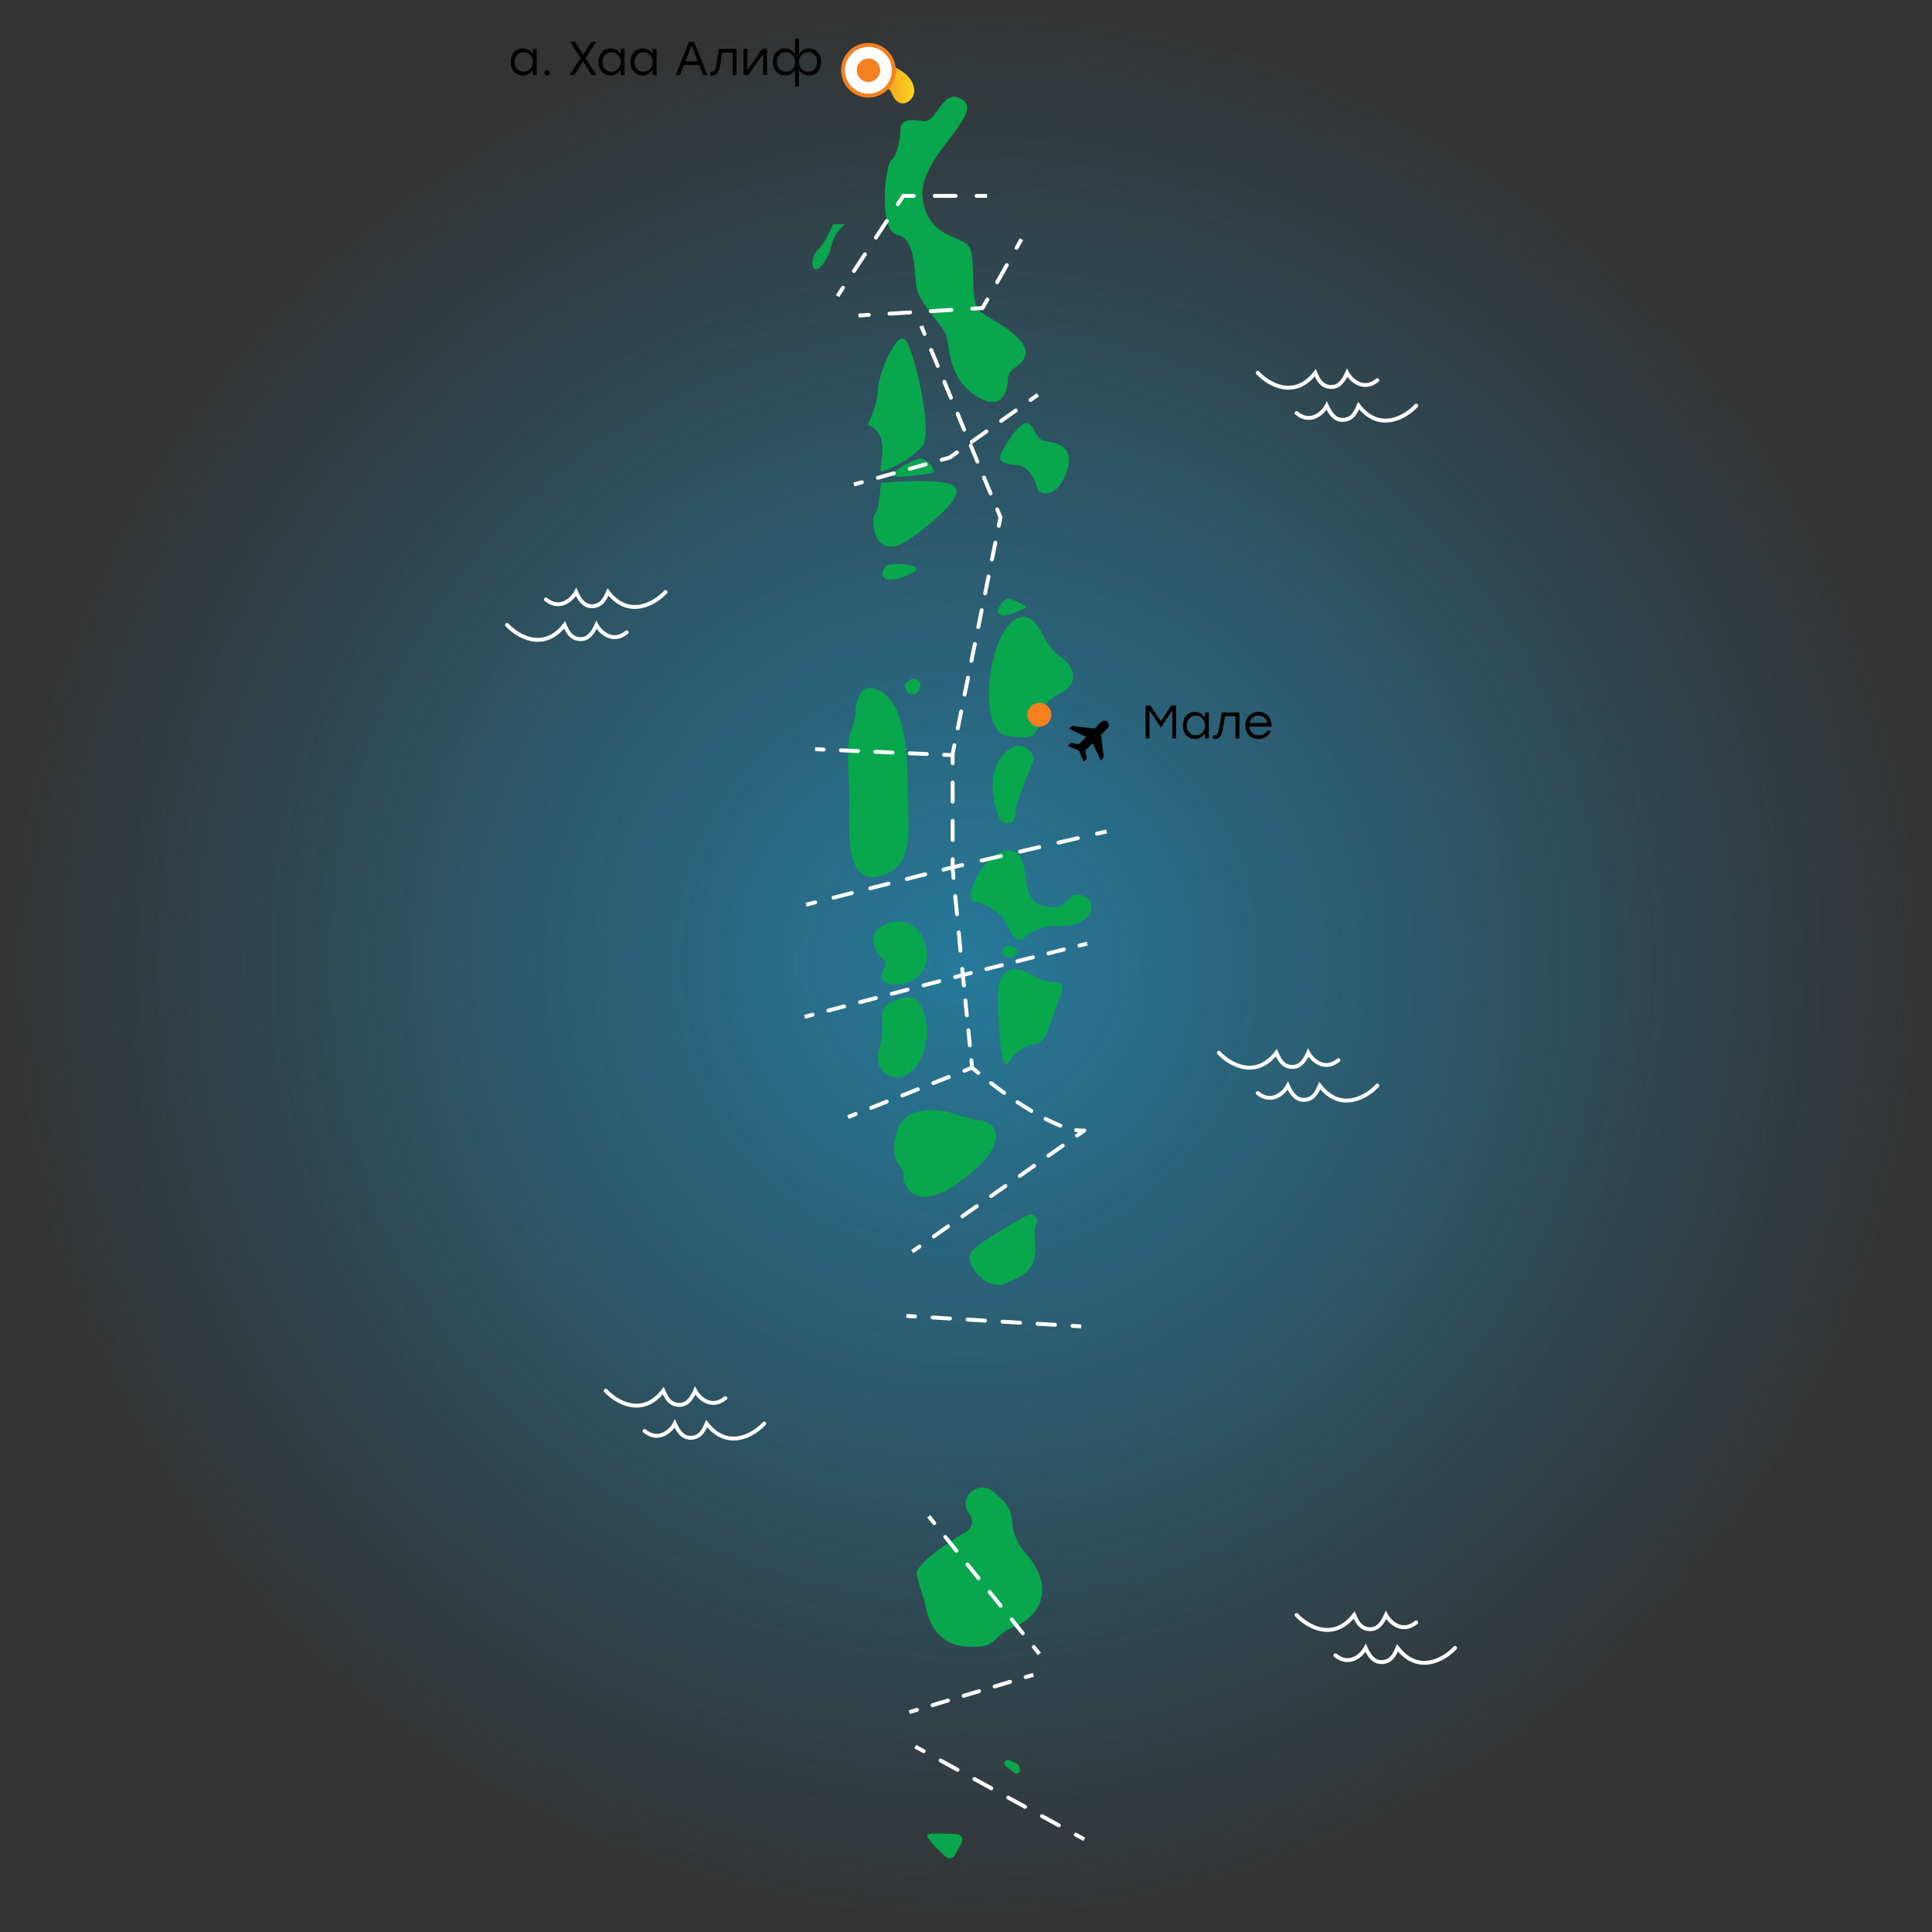
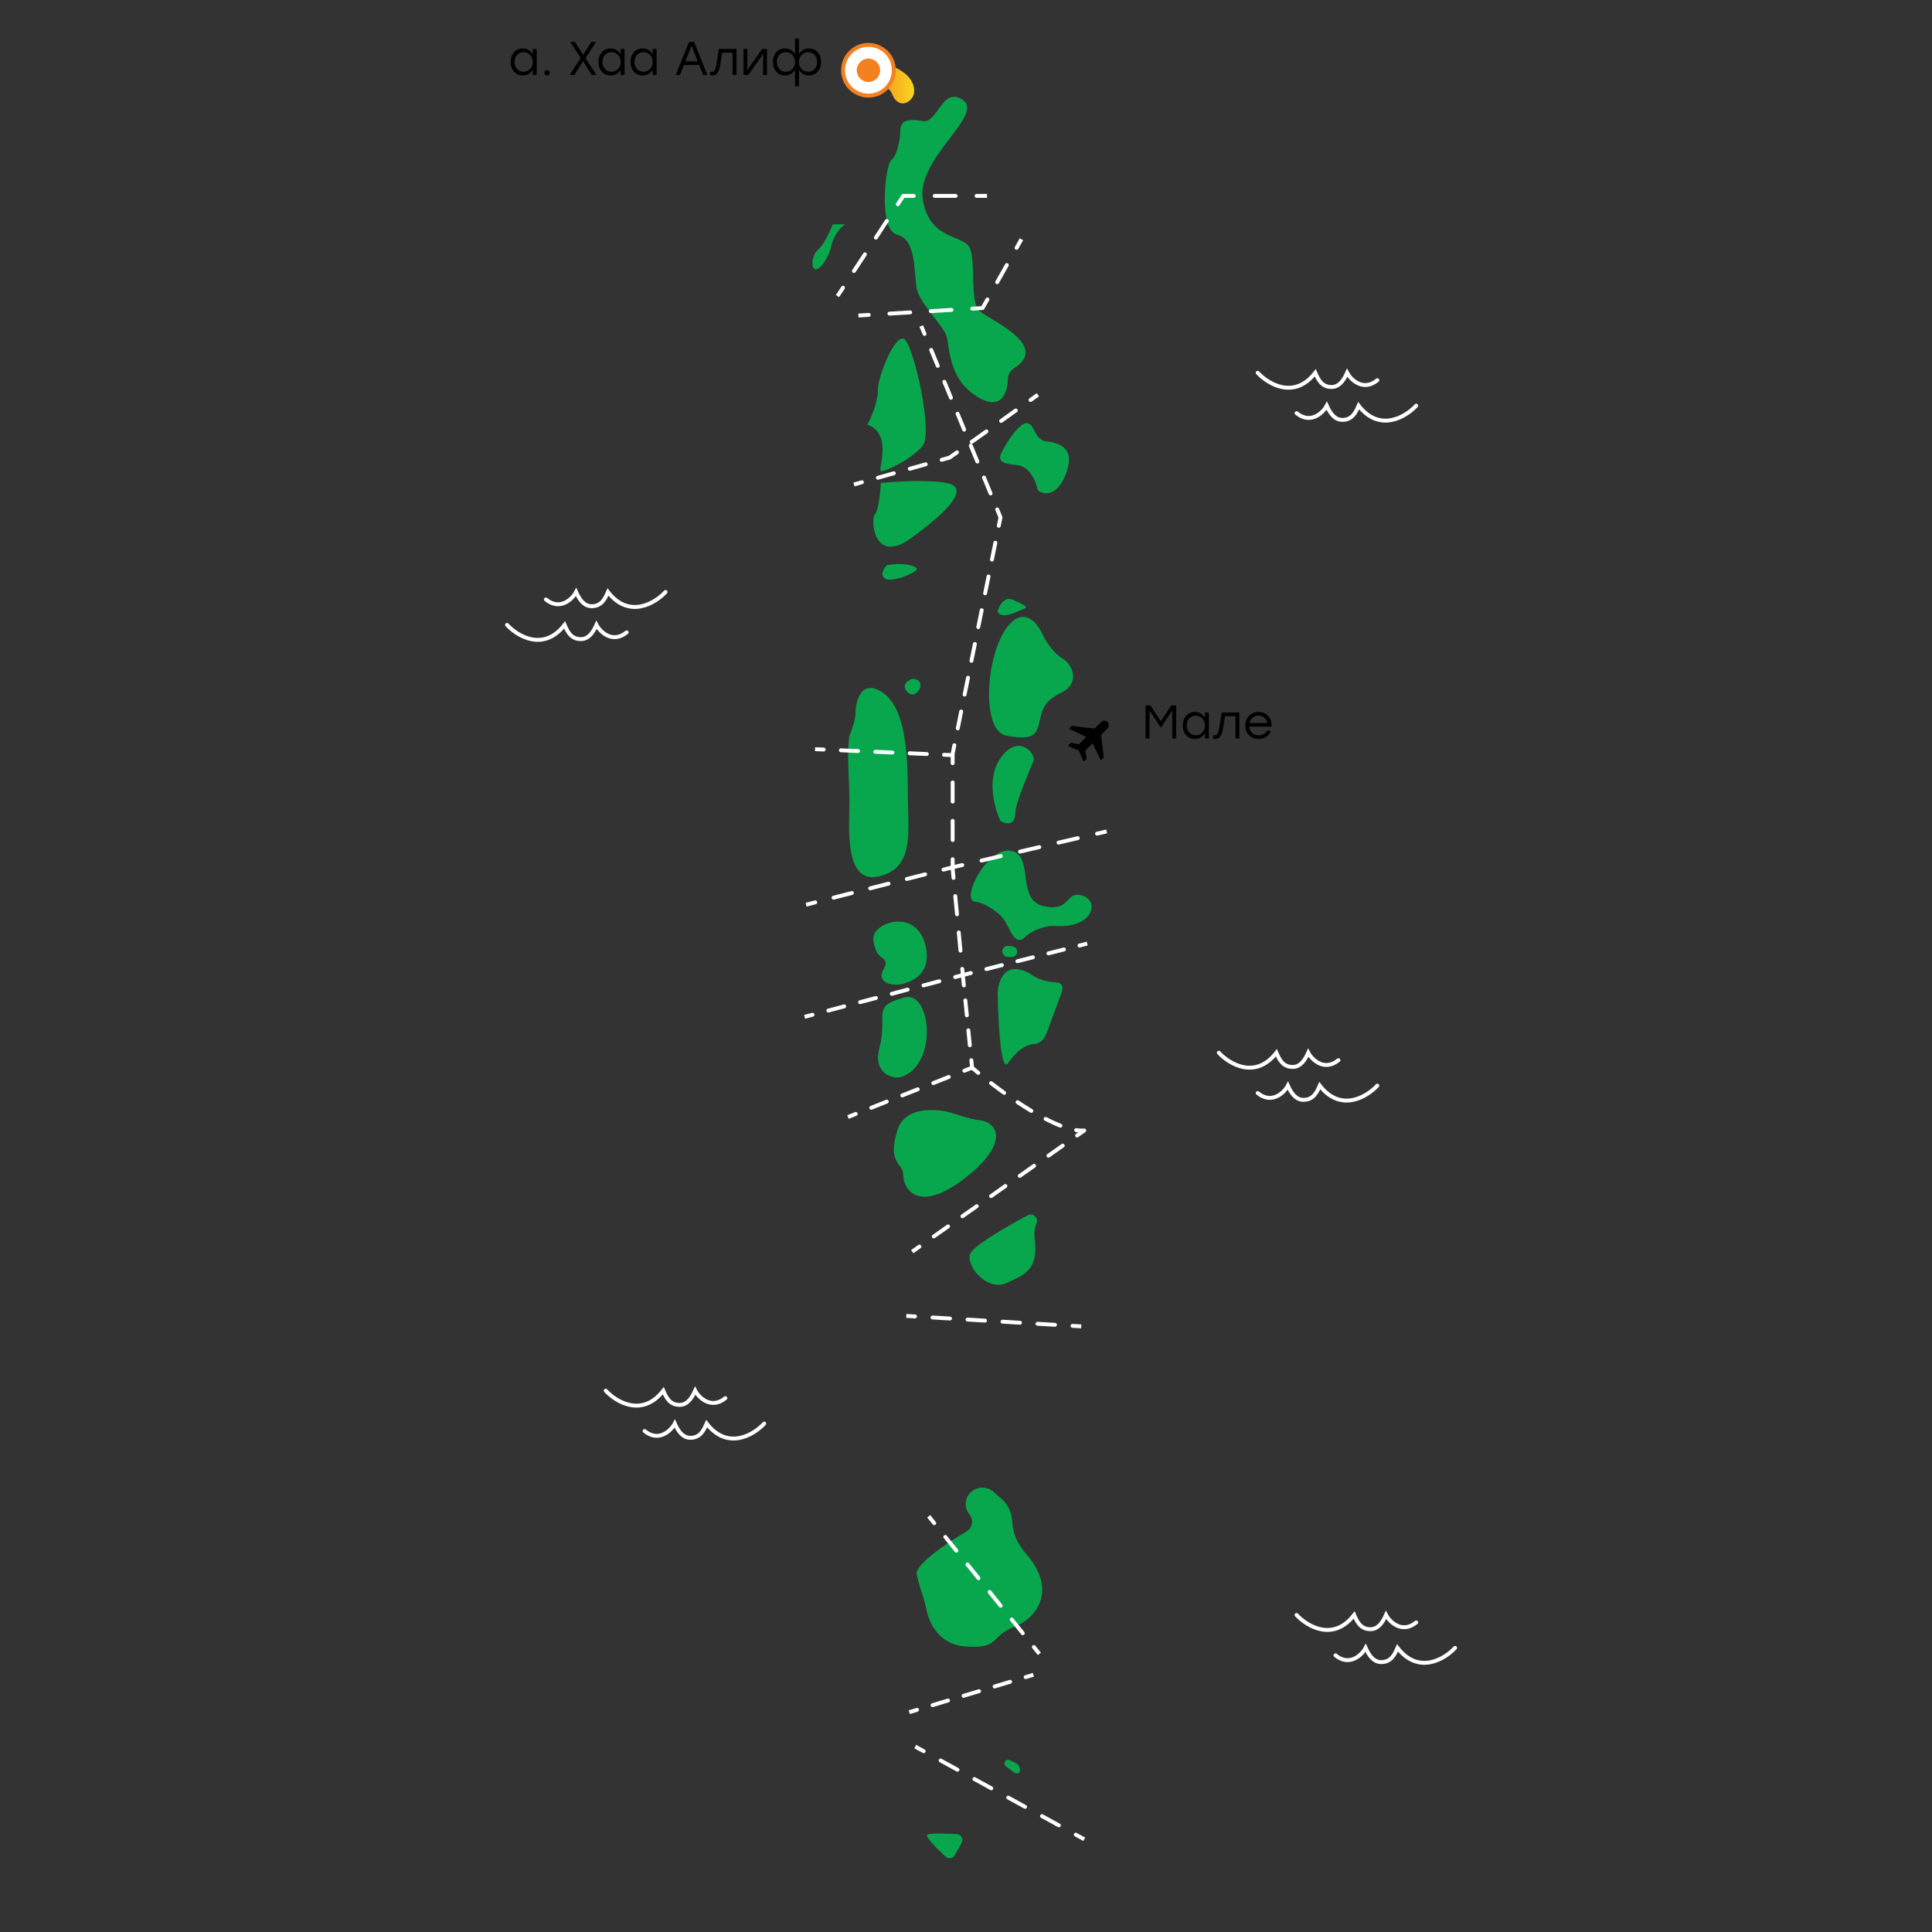
<svg xmlns="http://www.w3.org/2000/svg" width="450" height="450" viewBox="0 0 450 450" fill="none">
  <rect x="0" y="0" width="450" height="450" fill="#333333" stroke="none" />
-   <circle opacity="0.6" cx="225.002" cy="224.545" r="224.545" fill="url(#paint0_radial_381_704)" />
  <path d="M190.542 58.166C191.657 57.33 193.329 53.87 194.025 52.245H196.812C195.999 52.825 194.234 54.613 193.677 57.121C192.98 60.255 190.891 63.042 189.846 62.694C188.801 62.345 189.149 59.211 190.542 58.166Z" fill="#08A74D" />
  <path d="M199.25 166.138C199.25 167.81 198.321 170.317 197.857 171.362C197.16 175.89 197.857 181.115 197.857 186.687C197.857 192.26 196.464 206.192 204.823 204.102C213.182 202.012 211.441 193.653 211.441 184.249C211.441 174.845 210.744 164.745 205.519 161.262C200.295 157.779 199.25 164.048 199.25 166.138Z" fill="#08A74D" />
  <path d="M212.485 158.127C211.441 158.475 209.769 159.59 211.441 161.262C213.53 163.351 216.317 158.127 212.485 158.127Z" fill="#08A74D" />
  <path d="M234.428 146.285C238.329 140.991 241.626 145.008 242.787 147.678C243.368 148.955 245.086 151.858 247.315 153.251C250.101 154.992 251.495 159.172 247.315 161.262C243.178 163.33 242.795 165.057 242.112 168.132L242.091 168.228C241.394 171.362 240.349 172.407 234.428 171.362C228.507 170.318 229.552 152.903 234.428 146.285Z" fill="#08A74D" />
  <path d="M235.821 139.667C233.871 138.831 232.687 141.177 232.338 142.454C233.383 144.544 237.563 142.105 238.608 141.757C239.652 141.409 238.259 140.712 235.821 139.667Z" fill="#08A74D" />
  <path d="M236.866 108.32C239.931 108.599 241.394 112.384 241.742 114.241C244.18 115.983 247.315 114.241 248.708 109.017C250.101 103.793 245.922 103.096 243.484 102.748C241.046 102.399 241.046 98.916 239.304 98.568C237.563 98.22 234.428 103.096 233.383 105.186C232.338 107.276 233.035 107.972 236.866 108.32Z" fill="#08A74D" />
  <path d="M234.776 88.119C234.776 86.726 236.17 85.681 236.866 85.333C243.832 80.108 230.597 74.536 228.159 72.446C225.721 70.356 227.462 60.255 225.721 57.469C223.979 54.683 216.317 55.727 214.923 46.324C213.53 36.919 229.204 26.819 224.327 23.336C219.451 19.853 218.406 28.909 214.923 28.212C211.44 27.515 209.699 28.212 209.699 30.302C209.699 32.392 209.002 36.223 207.609 37.268C206.216 38.313 204.475 53.638 209.002 54.683C213.53 55.728 212.834 63.738 213.53 67.221C214.227 70.704 219.8 75.929 220.496 78.367C221.193 80.805 220.844 88.119 227.462 92.299C234.08 96.478 234.776 89.861 234.776 88.119Z" fill="#08A74D" />
  <path d="M233.035 176.587C229.691 181.323 231.641 188.313 233.035 191.215C235.473 192.608 236.518 191.215 236.518 189.125C236.518 187.036 240.001 179.025 240.697 177.283C241.394 175.542 237.214 170.666 233.035 176.587Z" fill="#08A74D" />
  <path d="M204.474 90.906C204.474 93.692 202.849 97.407 202.036 98.916C207.957 101.006 204.474 109.365 205.171 109.714C205.867 110.062 212.485 106.927 214.923 103.793C217.361 100.658 212.833 80.805 210.744 79.063C208.654 77.322 204.474 87.422 204.474 90.906Z" fill="#08A74D" />
  <path d="M203.778 119.814C204.614 118.978 205.055 114.59 205.171 112.5C208.422 112.152 216.038 111.664 220.496 112.5C226.069 113.545 220.844 119.118 212.137 125.387C203.43 131.656 202.733 120.859 203.778 119.814Z" fill="#08A74D" />
-   <path d="M214.923 106.927C213.53 106.37 209.467 109.017 207.609 110.41C207.261 111.804 216.665 110.41 217.361 110.062C218.058 109.714 216.665 107.624 214.923 106.927Z" fill="#08A74D" />
  <path d="M206.216 134.791C204.823 133.955 205.868 132.353 206.564 131.656C210.047 130.96 212.834 131.656 213.53 132.353C214.227 133.05 207.958 135.836 206.216 134.791Z" fill="#08A74D" />
  <path d="M215.62 220.472C216.877 226.13 213.354 228.465 209.999 229.226C208.02 229.675 205.13 229.036 205.349 227.019C205.48 225.81 206.646 224.816 206.216 223.955C205.519 222.562 204.126 223.259 203.429 219.079C202.733 214.899 213.53 211.068 215.62 220.472Z" fill="#08A74D" />
  <path d="M204.823 244.157C203.787 248.127 205.553 249.886 207.261 250.638C208.36 251.121 209.635 251.06 210.716 250.54C218.516 246.791 216.617 230.782 210.744 232.314C202.733 234.404 206.912 236.146 204.823 244.157Z" fill="#08A74D" />
  <path d="M227.113 210.023C228.979 210.21 231.052 211.551 232.602 212.836C233.871 213.887 234.577 215.42 235.326 216.888C236.132 218.465 237.302 219.688 238.607 218.382C240.171 216.819 242.585 216.046 244.199 215.741C244.877 215.613 245.574 215.647 246.263 215.684C254.436 216.127 256.206 209.968 252.191 208.63C248.011 207.237 249.753 212.461 243.135 211.068C236.517 209.675 241.045 199.226 235.473 198.181C229.9 197.136 223.63 209.675 227.113 210.023Z" fill="#08A74D" />
  <path d="M240.349 227.09C239.044 226.186 237.79 225.798 236.666 225.72C233.711 225.515 232.326 228.781 232.389 231.742C232.568 240.118 233.24 249.766 234.776 247.639C237.678 243.622 239.578 243.323 241.027 243.168C242.53 243.008 243.406 241.68 243.929 240.261L247.218 231.333C247.741 229.914 247.485 228.932 245.977 228.827C244.412 228.717 242.23 228.392 240.349 227.09Z" fill="#08A74D" />
  <path d="M209.002 263.313C210.436 258.6 215.6 258.119 219.894 258.794C221.835 259.099 225.851 260.724 227.81 260.875C232.338 261.223 235.473 266.099 224.676 274.458C213.878 282.817 210.395 276.896 210.395 273.762C210.395 270.627 206.564 271.324 209.002 263.313Z" fill="#08A74D" />
  <path d="M226.069 291.873C226.954 290.103 233.898 286.021 239.337 283.078C240.604 282.391 241.991 283.691 241.413 285.012C240.947 286.078 240.835 287.262 240.985 288.416C241.952 295.854 238.643 296.894 234.428 298.839C229.9 300.929 224.676 294.66 226.069 291.873Z" fill="#08A74D" />
  <path d="M202.036 18.111C202.036 19.226 203.429 19.505 205.867 20.201C207.957 20.798 207.609 22.291 208.654 23.336C210.43 25.112 212.485 23.336 212.833 21.943C213.182 20.549 212.833 17.415 207.609 15.325C202.384 13.235 202.036 16.718 202.036 18.111Z" fill="url(#paint1_linear_381_704)" />
  <path d="M213.53 366.757C213.024 364.479 220.336 359.537 225.074 356.736C225.9 356.248 226.417 355.367 226.417 354.408C226.417 353.833 226.231 353.273 225.886 352.813L225.674 352.53C224.381 350.806 224.819 348.348 226.628 347.177L226.745 347.102C228.198 346.162 230.099 346.307 231.392 347.456L233.32 349.17C234.703 350.399 235.562 352.11 235.723 353.953L235.82 355.073C236.044 357.654 237.332 359.987 239.026 361.947C246.524 370.622 241.205 377.059 236.17 378.948C230.597 381.037 233.035 384.172 224.676 383.475C218.914 382.995 216.531 378.343 215.833 375.134C215.631 374.207 215.453 373.273 215.151 372.373C214.631 370.825 213.942 368.608 213.53 366.757Z" fill="#08A74D" />
  <path d="M222.385 432.11L223.976 429.246C224.468 428.362 223.882 427.268 222.872 427.206C219.996 427.029 216.404 426.925 215.968 427.361C215.512 427.817 218.142 430.488 220.257 432.46C220.909 433.068 221.952 432.89 222.385 432.11Z" fill="#08A74D" />
  <path d="M234.298 411.416L236.302 412.919C236.442 413.024 236.613 413.081 236.788 413.081C237.34 413.081 237.731 412.539 237.556 412.015L237.375 411.471C237.272 411.164 237.051 410.909 236.761 410.764L235.187 409.977C234.768 409.768 234.258 409.938 234.048 410.357C233.865 410.724 233.97 411.17 234.298 411.416Z" fill="#08A74D" />
  <path d="M235.856 220.428L234.954 220.299C234.268 220.201 233.625 220.656 233.489 221.335C233.421 221.675 233.493 222.03 233.685 222.318C233.93 222.686 234.346 222.911 234.788 222.911H235.649C235.982 222.911 236.302 222.778 236.538 222.542L236.555 222.525C237.087 221.993 237.025 221.114 236.423 220.663C236.257 220.538 236.062 220.457 235.856 220.428Z" fill="#08A74D" />
  <path d="M233.035 120.511L233.48 120.601C233.498 120.512 233.489 120.42 233.455 120.337L233.035 120.511ZM221.889 175.542L221.444 175.451C221.438 175.481 221.435 175.511 221.435 175.542H221.889ZM221.889 202.361H221.435C221.435 202.375 221.436 202.39 221.437 202.404L221.889 202.361ZM224.327 227.786L223.875 227.83L223.875 227.832L224.327 227.786ZM226.417 248.684L225.965 248.729C225.977 248.845 226.032 248.952 226.12 249.028L226.417 248.684ZM252.54 263.313L252.801 263.684C252.969 263.566 253.037 263.35 252.967 263.157C252.897 262.965 252.706 262.843 252.502 262.86L252.54 263.313ZM214.416 290.721C214.621 290.576 214.67 290.293 214.526 290.087C214.381 289.882 214.098 289.833 213.893 289.978L214.416 290.721ZM217.23 287.627C217.025 287.771 216.976 288.055 217.121 288.26C217.265 288.465 217.549 288.514 217.754 288.37L217.23 287.627ZM221.092 286.019C221.297 285.874 221.346 285.591 221.202 285.385C221.057 285.18 220.773 285.131 220.568 285.276L221.092 286.019ZM223.906 282.925C223.701 283.069 223.652 283.353 223.796 283.558C223.941 283.763 224.224 283.812 224.43 283.668L223.906 282.925ZM227.767 281.317C227.973 281.172 228.022 280.889 227.877 280.683C227.733 280.478 227.449 280.429 227.244 280.574L227.767 281.317ZM230.582 278.223C230.377 278.367 230.327 278.651 230.472 278.856C230.616 279.061 230.9 279.11 231.105 278.966L230.582 278.223ZM234.443 276.615C234.648 276.47 234.698 276.187 234.553 275.981C234.408 275.776 234.125 275.727 233.92 275.872L234.443 276.615ZM237.257 273.521C237.052 273.665 237.003 273.949 237.148 274.154C237.292 274.359 237.576 274.408 237.781 274.264L237.257 273.521ZM241.119 271.913C241.324 271.768 241.373 271.485 241.229 271.279C241.084 271.074 240.801 271.025 240.595 271.17L241.119 271.913ZM243.933 268.819C243.728 268.963 243.679 269.247 243.823 269.452C243.968 269.657 244.251 269.706 244.457 269.562L243.933 268.819ZM247.795 267.211C248 267.066 248.049 266.783 247.904 266.577C247.76 266.372 247.476 266.323 247.271 266.467L247.795 267.211ZM250.609 264.117C250.404 264.261 250.354 264.545 250.499 264.75C250.644 264.955 250.927 265.004 251.132 264.86L250.609 264.117ZM250.716 262.777C250.468 262.74 250.236 262.911 250.198 263.159C250.161 263.407 250.332 263.639 250.58 263.676L250.716 262.777ZM246.834 262.616C247.068 262.706 247.331 262.59 247.422 262.356C247.513 262.122 247.397 261.859 247.163 261.768L246.834 262.616ZM243.748 260.21C243.525 260.095 243.251 260.182 243.136 260.405C243.021 260.628 243.108 260.903 243.332 261.018L243.748 260.21ZM239.989 259.144C240.204 259.274 240.483 259.204 240.612 258.989C240.742 258.774 240.672 258.494 240.457 258.365L239.989 259.144ZM237.265 256.339C237.056 256.2 236.773 256.257 236.634 256.466C236.495 256.675 236.552 256.957 236.761 257.096L237.265 256.339ZM233.623 254.92C233.827 255.067 234.111 255.02 234.258 254.817C234.404 254.613 234.358 254.329 234.154 254.182L233.623 254.92ZM231.117 251.917C230.918 251.764 230.633 251.801 230.479 252C230.326 252.199 230.363 252.484 230.562 252.637L231.117 251.917ZM227.577 250.257C227.77 250.417 228.057 250.389 228.216 250.196C228.376 250.002 228.349 249.716 228.156 249.556L227.577 250.257ZM226.695 246.897C226.67 246.648 226.448 246.465 226.198 246.49C225.948 246.515 225.766 246.738 225.791 246.988L226.695 246.897ZM225.443 243.505C225.467 243.755 225.69 243.937 225.94 243.912C226.19 243.887 226.372 243.664 226.347 243.414L225.443 243.505ZM225.999 239.931C225.974 239.682 225.751 239.499 225.501 239.524C225.251 239.549 225.069 239.772 225.094 240.022L225.999 239.931ZM224.746 236.539C224.771 236.789 224.994 236.971 225.243 236.946C225.493 236.921 225.675 236.698 225.65 236.449L224.746 236.539ZM225.302 232.966C225.277 232.716 225.054 232.533 224.805 232.558C224.555 232.583 224.373 232.806 224.398 233.056L225.302 232.966ZM224.049 229.573C224.074 229.823 224.297 230.005 224.547 229.98C224.797 229.955 224.979 229.732 224.954 229.483L224.049 229.573ZM224.577 225.624C224.553 225.374 224.331 225.191 224.081 225.215C223.831 225.239 223.648 225.461 223.672 225.711L224.577 225.624ZM223.265 221.473C223.289 221.723 223.511 221.906 223.761 221.882C224.011 221.858 224.194 221.636 224.17 221.386L223.265 221.473ZM223.764 217.149C223.74 216.899 223.518 216.716 223.268 216.74C223.018 216.764 222.835 216.986 222.859 217.236L223.764 217.149ZM222.453 212.998C222.477 213.248 222.699 213.431 222.949 213.407C223.199 213.383 223.382 213.161 223.358 212.911L222.453 212.998ZM222.951 208.674C222.927 208.424 222.705 208.241 222.456 208.265C222.206 208.289 222.022 208.511 222.046 208.76L222.951 208.674ZM221.64 204.523C221.664 204.773 221.886 204.956 222.136 204.932C222.386 204.908 222.569 204.686 222.545 204.436L221.64 204.523ZM222.344 200.126C222.344 199.875 222.14 199.671 221.889 199.671C221.638 199.671 221.435 199.875 221.435 200.126H222.344ZM221.435 195.656C221.435 195.907 221.638 196.11 221.889 196.11C222.14 196.11 222.344 195.907 222.344 195.656H221.435ZM222.344 191.186C222.344 190.935 222.14 190.732 221.889 190.732C221.638 190.732 221.435 190.935 221.435 191.186H222.344ZM221.435 186.716C221.435 186.967 221.638 187.171 221.889 187.171C222.14 187.171 222.344 186.967 222.344 186.716H221.435ZM222.344 182.246C222.344 181.995 222.14 181.792 221.889 181.792C221.638 181.792 221.435 181.995 221.435 182.246H222.344ZM221.435 177.777C221.435 178.028 221.638 178.231 221.889 178.231C222.14 178.231 222.344 178.028 222.344 177.777H221.435ZM222.733 173.667C222.783 173.421 222.624 173.181 222.378 173.131C222.132 173.081 221.892 173.24 221.842 173.486L222.733 173.667ZM222.638 169.555C222.588 169.801 222.747 170.041 222.993 170.091C223.239 170.141 223.479 169.982 223.529 169.736L222.638 169.555ZM224.325 165.805C224.375 165.559 224.216 165.319 223.97 165.269C223.724 165.219 223.484 165.378 223.434 165.625L224.325 165.805ZM224.23 161.694C224.18 161.94 224.339 162.18 224.586 162.229C224.832 162.279 225.071 162.12 225.121 161.874L224.23 161.694ZM225.917 157.943C225.967 157.697 225.808 157.458 225.562 157.408C225.316 157.358 225.076 157.517 225.026 157.763L225.917 157.943ZM225.822 153.832C225.773 154.078 225.932 154.318 226.178 154.368C226.424 154.418 226.664 154.259 226.713 154.013L225.822 153.832ZM227.51 150.082C227.559 149.836 227.4 149.596 227.154 149.546C226.908 149.496 226.668 149.655 226.619 149.901L227.51 150.082ZM227.415 145.971C227.365 146.217 227.524 146.457 227.77 146.506C228.016 146.556 228.256 146.397 228.306 146.151L227.415 145.971ZM229.102 142.22C229.152 141.974 228.993 141.734 228.747 141.685C228.5 141.635 228.261 141.794 228.211 142.04L229.102 142.22ZM229.007 138.109C228.957 138.355 229.116 138.595 229.362 138.645C229.608 138.695 229.848 138.536 229.898 138.29L229.007 138.109ZM230.694 134.359C230.744 134.113 230.585 133.873 230.339 133.823C230.093 133.773 229.853 133.932 229.803 134.178L230.694 134.359ZM230.599 130.247C230.549 130.494 230.708 130.733 230.954 130.783C231.2 130.833 231.44 130.674 231.49 130.428L230.599 130.247ZM232.286 126.497C232.336 126.251 232.177 126.011 231.931 125.961C231.685 125.912 231.445 126.071 231.395 126.317L232.286 126.497ZM232.191 122.386C232.141 122.632 232.301 122.872 232.547 122.922C232.793 122.971 233.032 122.812 233.082 122.566L232.191 122.386ZM232.686 118.479C232.59 118.247 232.324 118.137 232.092 118.233C231.86 118.329 231.75 118.595 231.846 118.827L232.686 118.479ZM230.307 115.112C230.403 115.344 230.669 115.454 230.901 115.358C231.133 115.262 231.243 114.996 231.147 114.764L230.307 115.112ZM229.609 111.049C229.513 110.817 229.247 110.707 229.015 110.803C228.783 110.899 228.673 111.165 228.769 111.397L229.609 111.049ZM227.231 107.682C227.327 107.913 227.593 108.024 227.825 107.928C228.057 107.832 228.167 107.566 228.071 107.334L227.231 107.682ZM226.532 103.619C226.436 103.387 226.171 103.276 225.939 103.373C225.707 103.469 225.596 103.734 225.693 103.966L226.532 103.619ZM224.154 100.251C224.25 100.483 224.516 100.593 224.748 100.497C224.98 100.401 225.09 100.135 224.994 99.903L224.154 100.251ZM223.456 96.188C223.36 95.956 223.094 95.846 222.862 95.942C222.63 96.038 222.52 96.304 222.616 96.536L223.456 96.188ZM221.078 92.821C221.174 93.053 221.439 93.163 221.671 93.067C221.903 92.971 222.014 92.705 221.918 92.473L221.078 92.821ZM220.379 88.758C220.283 88.526 220.017 88.416 219.785 88.512C219.553 88.608 219.443 88.874 219.539 89.106L220.379 88.758ZM218.001 85.391C218.097 85.623 218.363 85.733 218.595 85.637C218.827 85.541 218.937 85.275 218.841 85.043L218.001 85.391ZM217.303 81.328C217.207 81.096 216.941 80.986 216.709 81.082C216.477 81.177 216.367 81.443 216.463 81.675L217.303 81.328ZM214.924 77.96C215.02 78.192 215.286 78.302 215.518 78.206C215.75 78.11 215.86 77.844 215.764 77.612L214.924 77.96ZM212.747 291.896L214.416 290.721L213.893 289.978L212.224 291.153L212.747 291.896ZM217.754 288.37L221.092 286.019L220.568 285.276L217.23 287.627L217.754 288.37ZM224.43 283.668L227.767 281.317L227.244 280.574L223.906 282.925L224.43 283.668ZM231.105 278.966L234.443 276.615L233.92 275.872L230.582 278.223L231.105 278.966ZM237.781 274.264L241.119 271.913L240.595 271.17L237.257 273.521L237.781 274.264ZM244.457 269.562L247.795 267.211L247.271 266.467L243.933 268.819L244.457 269.562ZM251.132 264.86L252.801 263.684L252.278 262.941L250.609 264.117L251.132 264.86ZM252.502 262.86C251.963 262.905 251.365 262.876 250.716 262.777L250.58 263.676C251.282 263.783 251.952 263.818 252.577 263.766L252.502 262.86ZM247.163 261.768C246.072 261.345 244.925 260.816 243.748 260.21L243.332 261.018C244.53 261.635 245.706 262.178 246.834 262.616L247.163 261.768ZM240.457 258.365C239.389 257.723 238.319 257.041 237.265 256.339L236.761 257.096C237.825 257.805 238.907 258.494 239.989 259.144L240.457 258.365ZM234.154 254.182C233.095 253.419 232.076 252.657 231.117 251.917L230.562 252.637C231.528 253.382 232.556 254.151 233.623 254.92L234.154 254.182ZM228.156 249.556C227.637 249.127 227.154 248.72 226.714 248.34L226.12 249.028C226.565 249.412 227.053 249.824 227.577 250.257L228.156 249.556ZM226.87 248.639L226.695 246.897L225.791 246.988L225.965 248.729L226.87 248.639ZM226.347 243.414L225.999 239.931L225.094 240.022L225.443 243.505L226.347 243.414ZM225.65 236.449L225.302 232.966L224.398 233.056L224.746 236.539L225.65 236.449ZM224.954 229.483L224.78 227.741L223.875 227.832L224.049 229.573L224.954 229.483ZM224.78 227.743L224.577 225.624L223.672 225.711L223.875 227.83L224.78 227.743ZM224.17 221.386L223.764 217.149L222.859 217.236L223.265 221.473L224.17 221.386ZM223.358 212.911L222.951 208.674L222.046 208.76L222.453 212.998L223.358 212.911ZM222.545 204.436L222.342 202.317L221.437 202.404L221.64 204.523L222.545 204.436ZM222.344 202.361V200.126H221.435V202.361H222.344ZM222.344 195.656V191.186H221.435V195.656H222.344ZM222.344 186.716V182.246H221.435V186.716H222.344ZM222.344 177.777V175.542H221.435V177.777H222.344ZM222.335 175.632L222.733 173.667L221.842 173.486L221.444 175.451L222.335 175.632ZM223.529 169.736L224.325 165.805L223.434 165.625L222.638 169.555L223.529 169.736ZM225.121 161.874L225.917 157.943L225.026 157.763L224.23 161.694L225.121 161.874ZM226.713 154.013L227.51 150.082L226.619 149.901L225.822 153.832L226.713 154.013ZM228.306 146.151L229.102 142.22L228.211 142.04L227.415 145.971L228.306 146.151ZM229.898 138.29L230.694 134.359L229.803 134.178L229.007 138.109L229.898 138.29ZM231.49 130.428L232.286 126.497L231.395 126.317L230.599 130.247L231.49 130.428ZM233.082 122.566L233.48 120.601L232.589 120.421L232.191 122.386L233.082 122.566ZM233.455 120.337L232.686 118.479L231.846 118.827L232.615 120.685L233.455 120.337ZM231.147 114.764L229.609 111.049L228.769 111.397L230.307 115.112L231.147 114.764ZM228.071 107.334L226.532 103.619L225.693 103.966L227.231 107.682L228.071 107.334ZM224.994 99.903L223.456 96.188L222.616 96.536L224.154 100.251L224.994 99.903ZM221.918 92.473L220.379 88.758L219.539 89.106L221.078 92.821L221.918 92.473ZM218.841 85.043L217.303 81.328L216.463 81.675L218.001 85.391L218.841 85.043ZM215.764 77.612L214.995 75.755L214.155 76.103L214.924 77.96L215.764 77.612Z" fill="white" />
  <path d="M210.395 45.627V45.172C210.242 45.172 210.099 45.249 210.015 45.377L210.395 45.627ZM196.727 67.268C196.865 67.058 196.807 66.776 196.597 66.638C196.387 66.501 196.105 66.559 195.967 66.769L196.727 67.268ZM198.522 62.879C198.384 63.089 198.442 63.371 198.652 63.509C198.862 63.647 199.144 63.588 199.282 63.378L198.522 62.879ZM201.836 59.489C201.974 59.279 201.915 58.997 201.705 58.86C201.495 58.722 201.214 58.78 201.076 58.99L201.836 59.489ZM203.63 55.101C203.492 55.311 203.551 55.592 203.76 55.73C203.97 55.868 204.252 55.81 204.39 55.6L203.63 55.101ZM206.944 51.71C207.082 51.501 207.023 51.219 206.814 51.081C206.604 50.943 206.322 51.002 206.184 51.211L206.944 51.71ZM208.738 47.322C208.601 47.532 208.659 47.814 208.869 47.952C209.079 48.089 209.36 48.031 209.498 47.821L208.738 47.322ZM212.833 46.081C213.085 46.081 213.288 45.878 213.288 45.627C213.288 45.376 213.085 45.172 212.833 45.172V46.081ZM217.71 45.172C217.459 45.172 217.255 45.376 217.255 45.627C217.255 45.878 217.459 46.081 217.71 46.081V45.172ZM222.586 46.081C222.837 46.081 223.04 45.878 223.04 45.627C223.04 45.376 222.837 45.172 222.586 45.172V46.081ZM227.462 45.172C227.211 45.172 227.007 45.376 227.007 45.627C227.007 45.878 227.211 46.081 227.462 46.081V45.172ZM195.45 69.212L196.727 67.268L195.967 66.769L194.69 68.713L195.45 69.212ZM199.282 63.378L201.836 59.489L201.076 58.99L198.522 62.879L199.282 63.378ZM204.39 55.6L206.944 51.71L206.184 51.211L203.63 55.101L204.39 55.6ZM209.498 47.821L210.775 45.877L210.015 45.377L208.738 47.322L209.498 47.821ZM210.395 46.081H212.833V45.172H210.395V46.081ZM217.71 46.081H222.586V45.172H217.71V46.081ZM227.462 46.081H229.9V45.172H227.462V46.081Z" fill="white" />
  <path d="M228.855 71.749L228.883 72.203C229.037 72.194 229.175 72.107 229.251 71.973L228.855 71.749ZM202.383 73.799C202.634 73.784 202.825 73.569 202.81 73.319C202.794 73.068 202.579 72.877 202.329 72.892L202.383 73.799ZM207.147 72.602C206.896 72.617 206.705 72.832 206.72 73.083C206.735 73.334 206.951 73.524 207.201 73.509L207.147 72.602ZM212.019 73.219C212.27 73.204 212.461 72.989 212.446 72.738C212.431 72.487 212.215 72.296 211.965 72.312L212.019 73.219ZM216.783 72.021C216.532 72.036 216.341 72.252 216.356 72.502C216.372 72.753 216.587 72.944 216.838 72.929L216.783 72.021ZM221.656 72.638C221.906 72.624 222.097 72.408 222.082 72.157C222.067 71.907 221.852 71.716 221.601 71.731L221.656 72.638ZM226.419 71.441C226.168 71.456 225.978 71.671 225.993 71.922C226.008 72.172 226.223 72.363 226.474 72.348L226.419 71.441ZM230.383 69.97C230.507 69.752 230.43 69.475 230.211 69.351C229.993 69.228 229.715 69.305 229.592 69.523L230.383 69.97ZM231.856 65.518C231.732 65.736 231.809 66.013 232.028 66.137C232.246 66.261 232.524 66.183 232.647 65.965L231.856 65.518ZM234.911 61.96C235.035 61.741 234.957 61.464 234.739 61.34C234.52 61.217 234.243 61.294 234.12 61.512L234.911 61.96ZM236.383 57.507C236.26 57.725 236.337 58.003 236.556 58.126C236.774 58.25 237.051 58.173 237.175 57.954L236.383 57.507ZM199.974 73.945L202.383 73.799L202.329 72.892L199.919 73.037L199.974 73.945ZM207.201 73.509L212.019 73.219L211.965 72.312L207.147 72.602L207.201 73.509ZM216.838 72.929L221.656 72.638L221.601 71.731L216.783 72.021L216.838 72.929ZM226.474 72.348L228.883 72.203L228.828 71.296L226.419 71.441L226.474 72.348ZM229.251 71.973L230.383 69.97L229.592 69.523L228.46 71.526L229.251 71.973ZM232.647 65.965L234.911 61.96L234.12 61.512L231.856 65.518L232.647 65.965ZM237.175 57.954L238.307 55.951L237.515 55.504L236.383 57.507L237.175 57.954Z" fill="white" />
  <path d="M221.192 106.579L221.315 107.017C221.366 107.003 221.413 106.98 221.456 106.949L221.192 106.579ZM200.882 112.764C201.124 112.696 201.264 112.445 201.197 112.203C201.129 111.961 200.878 111.821 200.636 111.889L200.882 112.764ZM204.351 110.844C204.109 110.912 203.969 111.163 204.037 111.404C204.105 111.646 204.356 111.787 204.597 111.719L204.351 110.844ZM208.312 110.674C208.554 110.606 208.695 110.355 208.627 110.113C208.559 109.872 208.308 109.731 208.066 109.799L208.312 110.674ZM211.781 108.754C211.54 108.822 211.399 109.073 211.467 109.314C211.535 109.556 211.786 109.697 212.028 109.629L211.781 108.754ZM215.743 108.584C215.984 108.516 216.125 108.265 216.057 108.023C215.989 107.782 215.738 107.641 215.497 107.709L215.743 108.584ZM219.212 106.664C218.97 106.732 218.829 106.983 218.897 107.225C218.965 107.466 219.216 107.607 219.458 107.539L219.212 106.664ZM223.168 105.73C223.373 105.585 223.421 105.301 223.275 105.097C223.13 104.892 222.846 104.844 222.641 104.99L223.168 105.73ZM226.066 102.552C225.862 102.697 225.814 102.981 225.959 103.186C226.105 103.39 226.389 103.438 226.593 103.292L226.066 102.552ZM230.018 100.854C230.223 100.709 230.271 100.425 230.125 100.22C229.979 100.016 229.696 99.968 229.491 100.114L230.018 100.854ZM232.916 97.676C232.711 97.821 232.664 98.105 232.809 98.309C232.955 98.514 233.239 98.562 233.443 98.416L232.916 97.676ZM236.868 95.978C237.073 95.832 237.12 95.549 236.975 95.344C236.829 95.14 236.545 95.092 236.341 95.237L236.868 95.978ZM239.766 92.799C239.561 92.945 239.514 93.229 239.659 93.433C239.805 93.638 240.089 93.686 240.293 93.54L239.766 92.799ZM199.024 113.286L200.882 112.764L200.636 111.889L198.778 112.411L199.024 113.286ZM204.597 111.719L208.312 110.674L208.066 109.799L204.351 110.844L204.597 111.719ZM212.028 109.629L215.743 108.584L215.497 107.709L211.781 108.754L212.028 109.629ZM219.458 107.539L221.315 107.017L221.069 106.142L219.212 106.664L219.458 107.539ZM221.456 106.949L223.168 105.73L222.641 104.99L220.929 106.209L221.456 106.949ZM226.593 103.292L230.018 100.854L229.491 100.114L226.066 102.552L226.593 103.292ZM233.443 98.416L236.868 95.978L236.341 95.237L232.916 97.676L233.443 98.416ZM240.293 93.54L242.006 92.321L241.478 91.58L239.766 92.799L240.293 93.54Z" fill="white" />
  <path d="M191.829 175.038C192.079 175.049 192.292 174.854 192.303 174.604C192.313 174.353 192.119 174.141 191.868 174.13L191.829 175.038ZM195.874 174.304C195.623 174.293 195.411 174.488 195.4 174.738C195.389 174.989 195.583 175.201 195.834 175.212L195.874 174.304ZM199.84 175.386C200.09 175.397 200.302 175.203 200.313 174.952C200.324 174.701 200.13 174.489 199.879 174.478L199.84 175.386ZM203.884 174.652C203.634 174.641 203.421 174.836 203.411 175.087C203.4 175.337 203.594 175.55 203.845 175.56L203.884 174.652ZM207.85 175.735C208.101 175.746 208.313 175.551 208.324 175.3C208.335 175.049 208.141 174.837 207.89 174.826L207.85 175.735ZM211.895 175.001C211.644 174.99 211.432 175.184 211.421 175.435C211.41 175.686 211.605 175.898 211.856 175.909L211.895 175.001ZM215.861 176.083C216.112 176.094 216.324 175.899 216.335 175.649C216.346 175.398 216.151 175.186 215.901 175.175L215.861 176.083ZM219.906 175.349C219.655 175.338 219.443 175.532 219.432 175.783C219.421 176.034 219.616 176.246 219.867 176.257L219.906 175.349ZM189.826 174.951L191.829 175.038L191.868 174.13L189.865 174.043L189.826 174.951ZM195.834 175.212L199.84 175.386L199.879 174.478L195.874 174.304L195.834 175.212ZM203.845 175.56L207.85 175.735L207.89 174.826L203.884 174.652L203.845 175.56ZM211.856 175.909L215.861 176.083L215.901 175.175L211.895 175.001L211.856 175.909ZM219.867 176.257L221.869 176.344L221.909 175.436L219.906 175.349L219.867 176.257Z" fill="white" />
  <path d="M221.889 202.013L221.786 201.57L221.777 201.572L221.889 202.013ZM190.002 210.616C190.245 210.554 190.392 210.307 190.33 210.064C190.268 209.82 190.02 209.673 189.777 209.735L190.002 210.616ZM194.043 208.647C193.8 208.709 193.653 208.957 193.715 209.2C193.777 209.443 194.025 209.59 194.268 209.528L194.043 208.647ZM198.535 208.439C198.778 208.377 198.925 208.13 198.863 207.887C198.801 207.643 198.553 207.497 198.31 207.559L198.535 208.439ZM202.577 206.47C202.333 206.532 202.187 206.78 202.249 207.023C202.311 207.266 202.558 207.413 202.801 207.351L202.577 206.47ZM207.068 206.263C207.311 206.201 207.458 205.953 207.396 205.71C207.334 205.467 207.087 205.32 206.843 205.382L207.068 206.263ZM211.11 204.293C210.867 204.355 210.72 204.603 210.782 204.846C210.844 205.089 211.091 205.236 211.335 205.174L211.11 204.293ZM215.601 204.086C215.845 204.024 215.992 203.776 215.929 203.533C215.867 203.29 215.62 203.143 215.377 203.205L215.601 204.086ZM219.643 202.116C219.4 202.179 219.253 202.426 219.315 202.669C219.377 202.913 219.625 203.059 219.868 202.997L219.643 202.116ZM224.234 201.933C224.479 201.876 224.631 201.632 224.574 201.387C224.517 201.143 224.272 200.991 224.028 201.048L224.234 201.933ZM228.512 200.003C228.268 200.06 228.116 200.304 228.173 200.549C228.23 200.793 228.474 200.945 228.719 200.888L228.512 200.003ZM233.203 199.843C233.447 199.786 233.599 199.542 233.542 199.297C233.486 199.053 233.241 198.901 232.997 198.958L233.203 199.843ZM237.481 197.913C237.236 197.97 237.084 198.214 237.141 198.459C237.198 198.703 237.443 198.855 237.687 198.798L237.481 197.913ZM242.172 197.753C242.416 197.696 242.568 197.452 242.511 197.208C242.454 196.963 242.21 196.811 241.965 196.868L242.172 197.753ZM246.45 195.823C246.205 195.88 246.053 196.124 246.11 196.369C246.167 196.613 246.411 196.765 246.656 196.708L246.45 195.823ZM251.14 195.664C251.385 195.607 251.537 195.362 251.48 195.118C251.423 194.873 251.178 194.721 250.934 194.778L251.14 195.664ZM255.418 193.733C255.174 193.79 255.022 194.035 255.079 194.279C255.136 194.524 255.38 194.676 255.625 194.619L255.418 193.733ZM187.868 211.161L190.002 210.616L189.777 209.735L187.644 210.28L187.868 211.161ZM194.268 209.528L198.535 208.439L198.31 207.559L194.043 208.647L194.268 209.528ZM202.801 207.351L207.068 206.263L206.843 205.382L202.577 206.47L202.801 207.351ZM211.335 205.174L215.601 204.086L215.377 203.205L211.11 204.293L211.335 205.174ZM219.868 202.997L222.001 202.453L221.777 201.572L219.643 202.116L219.868 202.997ZM221.992 202.455L224.234 201.933L224.028 201.048L221.786 201.57L221.992 202.455ZM228.719 200.888L233.203 199.843L232.997 198.958L228.512 200.003L228.719 200.888ZM237.687 198.798L242.172 197.753L241.965 196.868L237.481 197.913L237.687 198.798ZM246.656 196.708L251.14 195.664L250.934 194.778L246.45 195.823L246.656 196.708ZM255.625 194.619L257.867 194.096L257.66 193.211L255.418 193.733L255.625 194.619Z" fill="white" />
  <path d="M224.327 227.09L224.216 226.649L224.211 226.65L224.327 227.09ZM189.37 236.794C189.612 236.73 189.757 236.481 189.693 236.238C189.629 235.996 189.38 235.851 189.138 235.915L189.37 236.794ZM192.83 234.94C192.587 235.004 192.442 235.252 192.506 235.495C192.57 235.738 192.819 235.883 193.062 235.819L192.83 234.94ZM196.754 234.843C196.996 234.779 197.141 234.531 197.077 234.288C197.013 234.045 196.764 233.9 196.522 233.964L196.754 234.843ZM200.213 232.989C199.971 233.053 199.826 233.302 199.89 233.545C199.954 233.787 200.203 233.932 200.446 233.868L200.213 232.989ZM204.138 232.893C204.38 232.829 204.525 232.58 204.461 232.337C204.397 232.095 204.148 231.95 203.905 232.014L204.138 232.893ZM207.597 231.039C207.355 231.103 207.21 231.352 207.274 231.594C207.338 231.837 207.587 231.982 207.83 231.918L207.597 231.039ZM211.521 230.942C211.764 230.878 211.909 230.63 211.845 230.387C211.781 230.144 211.532 229.999 211.289 230.063L211.521 230.942ZM214.981 229.088C214.739 229.152 214.594 229.401 214.658 229.644C214.722 229.887 214.971 230.031 215.213 229.967L214.981 229.088ZM218.905 228.992C219.148 228.928 219.293 228.679 219.229 228.436C219.165 228.194 218.916 228.049 218.673 228.113L218.905 228.992ZM222.365 227.138C222.122 227.202 221.978 227.451 222.042 227.693C222.106 227.936 222.355 228.081 222.597 228.017L222.365 227.138ZM226.246 227.073C226.489 227.012 226.636 226.764 226.575 226.521C226.513 226.278 226.266 226.13 226.023 226.192L226.246 227.073ZM229.636 225.278C229.393 225.339 229.245 225.586 229.307 225.83C229.369 226.073 229.616 226.22 229.859 226.159L229.636 225.278ZM233.473 225.245C233.716 225.183 233.863 224.936 233.802 224.692C233.74 224.449 233.493 224.302 233.25 224.363L233.473 225.245ZM236.863 223.449C236.62 223.511 236.473 223.758 236.534 224.001C236.596 224.245 236.843 224.392 237.086 224.33L236.863 223.449ZM240.7 223.416C240.943 223.354 241.091 223.107 241.029 222.864C240.967 222.621 240.72 222.473 240.477 222.535L240.7 223.416ZM244.09 221.62C243.847 221.682 243.7 221.929 243.761 222.173C243.823 222.416 244.07 222.563 244.313 222.502L244.09 221.62ZM247.927 221.587C248.17 221.526 248.318 221.279 248.256 221.035C248.195 220.792 247.947 220.645 247.704 220.706L247.927 221.587ZM251.318 219.792C251.074 219.853 250.927 220.101 250.988 220.344C251.05 220.587 251.297 220.735 251.541 220.673L251.318 219.792ZM187.524 237.281L189.37 236.794L189.138 235.915L187.292 236.402L187.524 237.281ZM193.062 235.819L196.754 234.843L196.522 233.964L192.83 234.94L193.062 235.819ZM200.446 233.868L204.138 232.893L203.905 232.014L200.213 232.989L200.446 233.868ZM207.83 231.918L211.521 230.942L211.289 230.063L207.597 231.039L207.83 231.918ZM215.213 229.967L218.905 228.992L218.673 228.113L214.981 229.088L215.213 229.967ZM222.597 228.017L224.443 227.529L224.211 226.65L222.365 227.138L222.597 228.017ZM224.439 227.53L226.246 227.073L226.023 226.192L224.216 226.649L224.439 227.53ZM229.859 226.159L233.473 225.245L233.25 224.363L229.636 225.278L229.859 226.159ZM237.086 224.33L240.7 223.416L240.477 222.535L236.863 223.449L237.086 224.33ZM244.313 222.502L247.927 221.587L247.704 220.706L244.09 221.62L244.313 222.502ZM251.541 220.673L253.347 220.216L253.124 219.335L251.318 219.792L251.541 220.673Z" fill="white" />
  <path d="M199.483 259.882C199.716 259.789 199.83 259.525 199.737 259.292C199.645 259.059 199.38 258.945 199.147 259.037L199.483 259.882ZM202.761 257.601C202.527 257.693 202.414 257.958 202.506 258.191C202.599 258.424 202.863 258.538 203.097 258.445L202.761 257.601ZM206.71 257.009C206.943 256.916 207.057 256.652 206.965 256.418C206.872 256.185 206.608 256.071 206.374 256.164L206.71 257.009ZM209.988 254.727C209.755 254.82 209.641 255.084 209.733 255.318C209.826 255.551 210.091 255.665 210.324 255.572L209.988 254.727ZM213.937 254.135C214.171 254.043 214.285 253.778 214.192 253.545C214.099 253.312 213.835 253.198 213.601 253.29L213.937 254.135ZM217.215 251.854C216.982 251.947 216.868 252.211 216.961 252.444C217.053 252.677 217.318 252.791 217.551 252.699L217.215 251.854ZM221.165 251.262C221.398 251.169 221.512 250.905 221.419 250.671C221.326 250.438 221.062 250.324 220.829 250.417L221.165 251.262ZM224.442 248.98C224.209 249.073 224.095 249.337 224.188 249.571C224.281 249.804 224.545 249.918 224.778 249.825L224.442 248.98ZM197.676 260.601L199.483 259.882L199.147 259.037L197.34 259.756L197.676 260.601ZM203.097 258.445L206.71 257.009L206.374 256.164L202.761 257.601L203.097 258.445ZM210.324 255.572L213.937 254.135L213.601 253.29L209.988 254.727L210.324 255.572ZM217.551 252.699L221.165 251.262L220.829 250.417L217.215 251.854L217.551 252.699ZM224.778 249.825L226.585 249.107L226.249 248.262L224.442 248.98L224.778 249.825Z" fill="white" />
  <path d="M213.102 307.077C213.353 307.092 213.568 306.901 213.583 306.651C213.598 306.4 213.407 306.185 213.156 306.17L213.102 307.077ZM217.232 306.414C216.981 306.399 216.766 306.59 216.751 306.84C216.736 307.091 216.927 307.306 217.177 307.321L217.232 306.414ZM221.252 307.565C221.503 307.58 221.718 307.389 221.733 307.138C221.748 306.888 221.557 306.672 221.307 306.657L221.252 307.565ZM225.382 306.901C225.131 306.886 224.916 307.077 224.901 307.328C224.886 307.578 225.077 307.794 225.327 307.809L225.382 306.901ZM229.402 308.053C229.653 308.068 229.868 307.877 229.883 307.626C229.898 307.375 229.707 307.16 229.457 307.145L229.402 308.053ZM233.532 307.389C233.281 307.374 233.066 307.565 233.051 307.816C233.036 308.066 233.227 308.281 233.478 308.296L233.532 307.389ZM237.553 308.54C237.803 308.555 238.019 308.364 238.034 308.114C238.049 307.863 237.858 307.648 237.607 307.633L237.553 308.54ZM241.682 307.877C241.431 307.862 241.216 308.053 241.201 308.303C241.186 308.554 241.377 308.769 241.628 308.784L241.682 307.877ZM245.703 309.028C245.953 309.043 246.169 308.852 246.184 308.601C246.199 308.351 246.008 308.135 245.757 308.12L245.703 309.028ZM249.832 308.364C249.582 308.349 249.366 308.54 249.351 308.791C249.336 309.041 249.527 309.257 249.778 309.272L249.832 308.364ZM211.065 306.955L213.102 307.077L213.156 306.17L211.119 306.048L211.065 306.955ZM217.177 307.321L221.252 307.565L221.307 306.657L217.232 306.414L217.177 307.321ZM225.327 307.809L229.402 308.053L229.457 307.145L225.382 306.901L225.327 307.809ZM233.478 308.296L237.553 308.54L237.607 307.633L233.532 307.389L233.478 308.296ZM241.628 308.784L245.703 309.028L245.757 308.12L241.682 307.877L241.628 308.784ZM249.778 309.272L251.815 309.394L251.87 308.486L249.832 308.364L249.778 309.272Z" fill="white" />
  <path d="M217.251 355.061C217.408 355.256 217.694 355.287 217.89 355.13C218.086 354.973 218.117 354.686 217.959 354.491L217.251 355.061ZM220.537 357.695C220.379 357.5 220.093 357.469 219.898 357.626C219.702 357.783 219.671 358.069 219.828 358.265L220.537 357.695ZM222.406 361.469C222.563 361.665 222.849 361.696 223.045 361.539C223.24 361.381 223.271 361.095 223.114 360.9L222.406 361.469ZM225.691 364.104C225.534 363.908 225.248 363.877 225.052 364.035C224.857 364.192 224.826 364.478 224.983 364.674L225.691 364.104ZM227.561 367.878C227.718 368.074 228.004 368.105 228.2 367.947C228.395 367.79 228.426 367.504 228.269 367.308L227.561 367.878ZM230.846 370.513C230.689 370.317 230.403 370.286 230.207 370.443C230.012 370.601 229.981 370.887 230.138 371.082L230.846 370.513ZM232.715 374.287C232.873 374.482 233.159 374.513 233.354 374.356C233.55 374.199 233.581 373.912 233.424 373.717L232.715 374.287ZM236.001 376.921C235.844 376.726 235.558 376.695 235.362 376.852C235.166 377.009 235.135 377.295 235.293 377.491L236.001 376.921ZM237.87 380.695C238.027 380.891 238.314 380.922 238.509 380.765C238.705 380.607 238.736 380.321 238.578 380.126L237.87 380.695ZM241.156 383.33C240.999 383.134 240.712 383.103 240.517 383.261C240.321 383.418 240.29 383.704 240.448 383.9L241.156 383.33ZM215.962 353.458L217.251 355.061L217.959 354.491L216.671 352.889L215.962 353.458ZM219.828 358.265L222.406 361.469L223.114 360.9L220.537 357.695L219.828 358.265ZM224.983 364.674L227.561 367.878L228.269 367.308L225.691 364.104L224.983 364.674ZM230.138 371.082L232.715 374.287L233.424 373.717L230.846 370.513L230.138 371.082ZM235.293 377.491L237.87 380.695L238.578 380.126L236.001 376.921L235.293 377.491ZM240.448 383.9L241.736 385.502L242.445 384.932L241.156 383.33L240.448 383.9Z" fill="white" />
  <path d="M213.727 398.691C213.967 398.619 214.103 398.366 214.031 398.125C213.959 397.885 213.705 397.749 213.465 397.821L213.727 398.691ZM217.078 396.733C216.838 396.805 216.702 397.059 216.774 397.299C216.847 397.539 217.1 397.675 217.341 397.603L217.078 396.733ZM220.954 396.515C221.194 396.442 221.331 396.189 221.258 395.948C221.186 395.708 220.932 395.572 220.692 395.644L220.954 396.515ZM224.306 394.556C224.065 394.628 223.929 394.882 224.001 395.122C224.074 395.362 224.327 395.499 224.568 395.426L224.306 394.556ZM228.181 394.338C228.422 394.265 228.558 394.012 228.485 393.771C228.413 393.531 228.159 393.395 227.919 393.467L228.181 394.338ZM231.533 392.379C231.292 392.451 231.156 392.705 231.229 392.945C231.301 393.186 231.554 393.322 231.795 393.249L231.533 392.379ZM235.408 392.161C235.649 392.088 235.785 391.835 235.713 391.595C235.64 391.354 235.387 391.218 235.146 391.29L235.408 392.161ZM238.76 390.202C238.519 390.274 238.383 390.528 238.456 390.768C238.528 391.009 238.782 391.145 239.022 391.072L238.76 390.202ZM211.92 399.236L213.727 398.691L213.465 397.821L211.658 398.365L211.92 399.236ZM217.341 397.603L220.954 396.515L220.692 395.644L217.078 396.733L217.341 397.603ZM224.568 395.426L228.181 394.338L227.919 393.467L224.306 394.556L224.568 395.426ZM231.795 393.249L235.408 392.161L235.146 391.29L231.533 392.379L231.795 393.249ZM239.022 391.072L240.829 390.528L240.567 389.658L238.76 390.202L239.022 391.072Z" fill="white" />
  <path d="M214.931 408.289C215.151 408.41 215.427 408.329 215.548 408.109C215.669 407.889 215.588 407.613 215.368 407.492L214.931 408.289ZM219.304 409.652C219.084 409.531 218.808 409.611 218.687 409.832C218.566 410.052 218.647 410.328 218.867 410.449L219.304 409.652ZM222.802 412.608C223.022 412.729 223.299 412.648 223.42 412.428C223.54 412.208 223.46 411.932 223.24 411.811L222.802 412.608ZM227.175 413.971C226.955 413.85 226.679 413.93 226.558 414.15C226.438 414.371 226.518 414.647 226.738 414.768L227.175 413.971ZM230.674 416.927C230.894 417.048 231.17 416.967 231.291 416.747C231.412 416.527 231.331 416.251 231.111 416.13L230.674 416.927ZM235.047 418.289C234.827 418.169 234.551 418.249 234.43 418.469C234.309 418.689 234.39 418.966 234.61 419.086L235.047 418.289ZM238.545 421.246C238.766 421.367 239.042 421.286 239.163 421.066C239.283 420.846 239.203 420.57 238.983 420.449L238.545 421.246ZM242.918 422.608C242.698 422.488 242.422 422.568 242.301 422.788C242.181 423.008 242.261 423.285 242.481 423.405L242.918 422.608ZM246.417 425.565C246.637 425.686 246.913 425.605 247.034 425.385C247.155 425.165 247.074 424.889 246.854 424.768L246.417 425.565ZM250.79 426.927C250.57 426.806 250.294 426.887 250.173 427.107C250.052 427.327 250.133 427.603 250.353 427.724L250.79 426.927ZM212.963 407.21L214.931 408.289L215.368 407.492L213.4 406.413L212.963 407.21ZM218.867 410.449L222.802 412.608L223.24 411.811L219.304 409.652L218.867 410.449ZM226.738 414.768L230.674 416.927L231.111 416.13L227.175 413.971L226.738 414.768ZM234.61 419.086L238.545 421.246L238.983 420.449L235.047 418.289L234.61 419.086ZM242.481 423.405L246.417 425.565L246.854 424.768L242.918 422.608L242.481 423.405ZM250.353 427.724L252.321 428.804L252.758 428.007L250.79 426.927L250.353 427.724Z" fill="white" />
-   <circle cx="242.091" cy="166.486" r="2.786" fill="#F48020" />
  <path d="M249.447 172.988L248.708 173.726L251.294 174.834L252.403 177.421L253.141 176.682L252.772 174.834L254.503 173.104L256.389 177.128L257.089 176.429L256.467 171.14L257.944 169.662C258.044 169.566 258.124 169.451 258.178 169.323C258.233 169.196 258.262 169.058 258.263 168.92C258.264 168.781 258.238 168.643 258.185 168.515C258.133 168.387 258.055 168.27 257.957 168.172C257.859 168.074 257.742 167.996 257.614 167.944C257.486 167.891 257.348 167.865 257.209 167.866C257.071 167.867 256.933 167.896 256.806 167.951C256.679 168.005 256.563 168.085 256.467 168.185L254.95 169.701L249.661 169.079L249.001 169.741L252.994 171.658L251.295 173.357L249.447 172.988Z" fill="black" />
  <path d="M292.942 86.827C295.372 89.455 301.457 93.135 306.353 86.827C306.961 88.193 307.749 90.138 310.129 90.138C311.952 90.138 312.993 88.561 313.775 86.827C314.686 88.561 317.577 91.211 320.806 88.561" stroke="white" stroke-width="0.909" stroke-linecap="round" />
  <path d="M329.861 94.49C327.431 97.118 321.346 100.798 316.45 94.49C315.843 95.856 315.054 97.801 312.674 97.801C310.851 97.801 309.81 96.224 309.029 94.49C308.117 96.224 305.227 98.874 301.998 96.224" stroke="white" stroke-width="0.909" stroke-linecap="round" />
  <path d="M301.998 376.161C304.428 378.789 310.513 382.469 315.409 376.161C316.016 377.528 316.805 379.473 319.185 379.473C321.007 379.473 322.049 377.896 322.83 376.161C323.742 377.896 326.632 380.545 329.861 377.896" stroke="white" stroke-width="0.909" stroke-linecap="round" />
  <path d="M338.917 383.823C336.487 386.452 330.402 390.131 325.506 383.823C324.898 385.19 324.11 387.135 321.73 387.135C319.907 387.135 318.865 385.558 318.084 383.823C317.173 385.558 314.282 388.208 311.053 385.558" stroke="white" stroke-width="0.909" stroke-linecap="round" />
  <path d="M141.084 323.916C143.514 326.545 149.599 330.224 154.495 323.916C155.103 325.283 155.891 327.228 158.271 327.228C160.094 327.228 161.135 325.651 161.917 323.916C162.828 325.651 165.719 328.3 168.948 325.651" stroke="white" stroke-width="0.909" stroke-linecap="round" />
  <path d="M178.003 331.579C175.573 334.207 169.488 337.887 164.592 331.579C163.985 332.946 163.196 334.891 160.816 334.891C158.994 334.891 157.952 333.314 157.171 331.579C156.259 333.314 153.369 335.963 150.14 333.314" stroke="white" stroke-width="0.909" stroke-linecap="round" />
  <path d="M283.886 245.201C286.317 247.83 292.402 251.509 297.297 245.201C297.905 246.568 298.693 248.513 301.073 248.513C302.896 248.513 303.938 246.936 304.719 245.201C305.63 246.936 308.521 249.585 311.75 246.936" stroke="white" stroke-width="0.909" stroke-linecap="round" />
  <path d="M320.806 252.864C318.375 255.492 312.29 259.172 307.395 252.864C306.787 254.231 305.999 256.176 303.619 256.176C301.796 256.176 300.754 254.599 299.973 252.864C299.062 254.599 296.171 257.248 292.942 254.599" stroke="white" stroke-width="0.909" stroke-linecap="round" />
  <path d="M155.016 137.89C152.586 140.519 146.501 144.198 141.605 137.89C140.997 139.257 140.209 141.202 137.829 141.202C136.006 141.202 134.965 139.625 134.183 137.89C133.272 139.625 130.381 142.274 127.152 139.625" stroke="white" stroke-width="0.909" stroke-linecap="round" />
  <path d="M118.096 145.553C120.527 148.182 126.612 151.861 131.507 145.553C132.115 146.92 132.903 148.865 135.283 148.865C137.106 148.865 138.148 147.288 138.929 145.553C139.84 147.288 142.731 149.937 145.96 147.288" stroke="white" stroke-width="0.909" stroke-linecap="round" />
  <path d="M272.83 164.3H273.952V172H273.039V165.477L270.432 169.415H270.344L267.737 165.477V172H266.824V164.3H267.946L270.388 167.974L272.83 164.3ZM280.655 165.95H281.568V172H280.655V170.779C280.413 171.197 280.09 171.527 279.687 171.769C279.291 172.004 278.836 172.121 278.323 172.121C277.501 172.121 276.823 171.828 276.288 171.241C275.76 170.647 275.496 169.892 275.496 168.975C275.496 168.058 275.76 167.307 276.288 166.72C276.823 166.126 277.501 165.829 278.323 165.829C278.836 165.829 279.294 165.95 279.698 166.192C280.101 166.434 280.42 166.768 280.655 167.193V165.95ZM278.499 171.252C279.122 171.252 279.639 171.039 280.05 170.614C280.46 170.181 280.666 169.635 280.666 168.975C280.666 168.315 280.46 167.772 280.05 167.347C279.639 166.914 279.122 166.698 278.499 166.698C277.883 166.698 277.38 166.914 276.992 167.347C276.61 167.772 276.42 168.315 276.42 168.975C276.42 169.642 276.614 170.189 277.003 170.614C277.391 171.039 277.89 171.252 278.499 171.252ZM284.56 165.95H288.674V172H287.761V166.808H285.33L284.879 169.646C284.732 170.533 284.509 171.168 284.208 171.549C283.915 171.93 283.522 172.121 283.031 172.121C282.855 172.121 282.69 172.11 282.536 172.088V171.252C282.668 171.267 282.774 171.274 282.855 171.274C283.17 171.274 283.409 171.157 283.57 170.922C283.731 170.68 283.867 170.236 283.977 169.591L284.56 165.95ZM293.153 165.829C294.092 165.829 294.84 166.148 295.397 166.786C295.955 167.424 296.215 168.245 296.178 169.25H290.997C291.041 169.873 291.265 170.365 291.668 170.724C292.072 171.083 292.581 171.263 293.197 171.263C294.099 171.263 294.73 170.911 295.089 170.207H296.035C295.786 170.83 295.408 171.307 294.902 171.637C294.396 171.96 293.817 172.121 293.164 172.121C292.262 172.121 291.518 171.831 290.931 171.252C290.352 170.665 290.062 169.914 290.062 168.997C290.062 168.08 290.352 167.325 290.931 166.731C291.511 166.13 292.251 165.829 293.153 165.829ZM293.153 166.687C292.611 166.687 292.149 166.845 291.767 167.16C291.393 167.475 291.151 167.886 291.041 168.392H295.188C295.086 167.879 294.855 167.468 294.495 167.16C294.136 166.845 293.689 166.687 293.153 166.687Z" fill="black" />
  <path d="M124.096 11.405H125.009V17.455H124.096V16.234C123.854 16.652 123.532 16.982 123.128 17.224C122.732 17.458 122.278 17.576 121.764 17.576C120.943 17.576 120.265 17.282 119.729 16.696C119.201 16.102 118.937 15.346 118.937 14.43C118.937 13.513 119.201 12.761 119.729 12.175C120.265 11.581 120.943 11.284 121.764 11.284C122.278 11.284 122.736 11.405 123.139 11.647C123.543 11.889 123.862 12.222 124.096 12.648V11.405ZM121.94 16.707C122.564 16.707 123.081 16.494 123.491 16.069C123.902 15.636 124.107 15.09 124.107 14.43C124.107 13.77 123.902 13.227 123.491 12.802C123.081 12.369 122.564 12.153 121.94 12.153C121.324 12.153 120.822 12.369 120.433 12.802C120.052 13.227 119.861 13.77 119.861 14.43C119.861 15.097 120.056 15.643 120.444 16.069C120.833 16.494 121.332 16.707 121.94 16.707ZM126.964 16.52C127.089 16.402 127.243 16.344 127.426 16.344C127.61 16.344 127.76 16.402 127.877 16.52C128.002 16.637 128.064 16.784 128.064 16.96C128.064 17.136 128.002 17.282 127.877 17.4C127.76 17.517 127.61 17.576 127.426 17.576C127.243 17.576 127.089 17.517 126.964 17.4C126.847 17.282 126.788 17.136 126.788 16.96C126.788 16.784 126.847 16.637 126.964 16.52ZM138.919 17.455H137.83L135.806 14.265L133.793 17.455H132.704L135.245 13.495L132.814 9.755H133.903L135.817 12.769L137.742 9.755H138.831L136.378 13.55L138.919 17.455ZM144.56 11.405H145.473V17.455H144.56V16.234C144.318 16.652 143.995 16.982 143.592 17.224C143.196 17.458 142.741 17.576 142.228 17.576C141.407 17.576 140.728 17.282 140.193 16.696C139.665 16.102 139.401 15.346 139.401 14.43C139.401 13.513 139.665 12.761 140.193 12.175C140.728 11.581 141.407 11.284 142.228 11.284C142.741 11.284 143.2 11.405 143.603 11.647C144.006 11.889 144.325 12.222 144.56 12.648V11.405ZM142.404 16.707C143.027 16.707 143.544 16.494 143.955 16.069C144.366 15.636 144.571 15.09 144.571 14.43C144.571 13.77 144.366 13.227 143.955 12.802C143.544 12.369 143.027 12.153 142.404 12.153C141.788 12.153 141.286 12.369 140.897 12.802C140.516 13.227 140.325 13.77 140.325 14.43C140.325 15.097 140.519 15.643 140.908 16.069C141.297 16.494 141.795 16.707 142.404 16.707ZM152.015 11.405H152.928V17.455H152.015V16.234C151.773 16.652 151.451 16.982 151.047 17.224C150.651 17.458 150.197 17.576 149.683 17.576C148.862 17.576 148.184 17.282 147.648 16.696C147.12 16.102 146.856 15.346 146.856 14.43C146.856 13.513 147.12 12.761 147.648 12.175C148.184 11.581 148.862 11.284 149.683 11.284C150.197 11.284 150.655 11.405 151.058 11.647C151.462 11.889 151.781 12.222 152.015 12.648V11.405ZM149.859 16.707C150.483 16.707 151 16.494 151.41 16.069C151.821 15.636 152.026 15.09 152.026 14.43C152.026 13.77 151.821 13.227 151.41 12.802C151 12.369 150.483 12.153 149.859 12.153C149.243 12.153 148.741 12.369 148.352 12.802C147.971 13.227 147.78 13.77 147.78 14.43C147.78 15.097 147.975 15.643 148.363 16.069C148.752 16.494 149.251 16.707 149.859 16.707ZM163.78 17.455L162.867 15.145H159.292L158.379 17.455H157.411L160.491 9.755H161.668L164.748 17.455H163.78ZM159.644 14.276H162.526L161.085 10.624L159.644 14.276ZM167.436 11.405H171.55V17.455H170.637V12.263H168.206L167.755 15.101C167.608 15.988 167.385 16.622 167.084 17.004C166.791 17.385 166.398 17.576 165.907 17.576C165.731 17.576 165.566 17.565 165.412 17.543V16.707C165.544 16.721 165.65 16.729 165.731 16.729C166.046 16.729 166.285 16.611 166.446 16.377C166.607 16.135 166.743 15.691 166.853 15.046L167.436 11.405ZM177.525 11.405H178.647V17.455H177.734V14.551L177.789 12.516L174.302 17.455H173.18V11.405H174.093V14.309L174.038 16.333L177.525 11.405ZM188.421 11.284C189.243 11.284 189.917 11.581 190.445 12.175C190.981 12.761 191.248 13.513 191.248 14.43C191.248 15.346 190.981 16.102 190.445 16.696C189.917 17.282 189.243 17.576 188.421 17.576C187.915 17.576 187.461 17.458 187.057 17.224C186.654 16.982 186.331 16.655 186.089 16.245V20.117H185.176V16.245C184.934 16.655 184.612 16.982 184.208 17.224C183.805 17.458 183.35 17.576 182.844 17.576C182.023 17.576 181.345 17.282 180.809 16.696C180.281 16.102 180.017 15.346 180.017 14.43C180.017 13.513 180.281 12.761 180.809 12.175C181.345 11.581 182.023 11.284 182.844 11.284C183.35 11.284 183.805 11.405 184.208 11.647C184.619 11.889 184.942 12.219 185.176 12.637V8.985H186.089V12.637C186.324 12.219 186.643 11.889 187.046 11.647C187.45 11.405 187.908 11.284 188.421 11.284ZM183.02 16.707C183.644 16.707 184.161 16.494 184.571 16.069C184.982 15.636 185.187 15.09 185.187 14.43C185.187 13.77 184.982 13.227 184.571 12.802C184.161 12.369 183.644 12.153 183.02 12.153C182.404 12.153 181.902 12.369 181.513 12.802C181.132 13.227 180.941 13.77 180.941 14.43C180.941 15.097 181.136 15.643 181.524 16.069C181.913 16.494 182.412 16.707 183.02 16.707ZM188.245 16.707C188.854 16.707 189.353 16.494 189.741 16.069C190.13 15.643 190.324 15.097 190.324 14.43C190.324 13.77 190.13 13.227 189.741 12.802C189.353 12.369 188.854 12.153 188.245 12.153C187.622 12.153 187.105 12.369 186.694 12.802C186.284 13.227 186.078 13.77 186.078 14.43C186.078 15.09 186.284 15.636 186.694 16.069C187.105 16.494 187.622 16.707 188.245 16.707Z" fill="black" />
  <circle cx="202.275" cy="16.364" r="5.909" fill="white" stroke="#F48020" stroke-width="0.909" />
  <circle cx="202.275" cy="16.363" r="2.727" fill="#F48020" />
  <defs>
    <radialGradient id="paint0_radial_381_704" cx="0" cy="0" r="1" gradientUnits="userSpaceOnUse" gradientTransform="translate(225.002 224.545) rotate(90) scale(224.545)">
      <stop stop-color="#1EA8E0" />
      <stop offset="1" stop-color="#1EA8E0" stop-opacity="0" />
    </radialGradient>
    <linearGradient id="paint1_linear_381_704" x1="202.036" y1="17.08" x2="215.752" y2="17.033" gradientUnits="userSpaceOnUse">
      <stop stop-color="#F48020" />
      <stop offset="1" stop-color="#F9EC1E" />
    </linearGradient>
  </defs>
</svg>